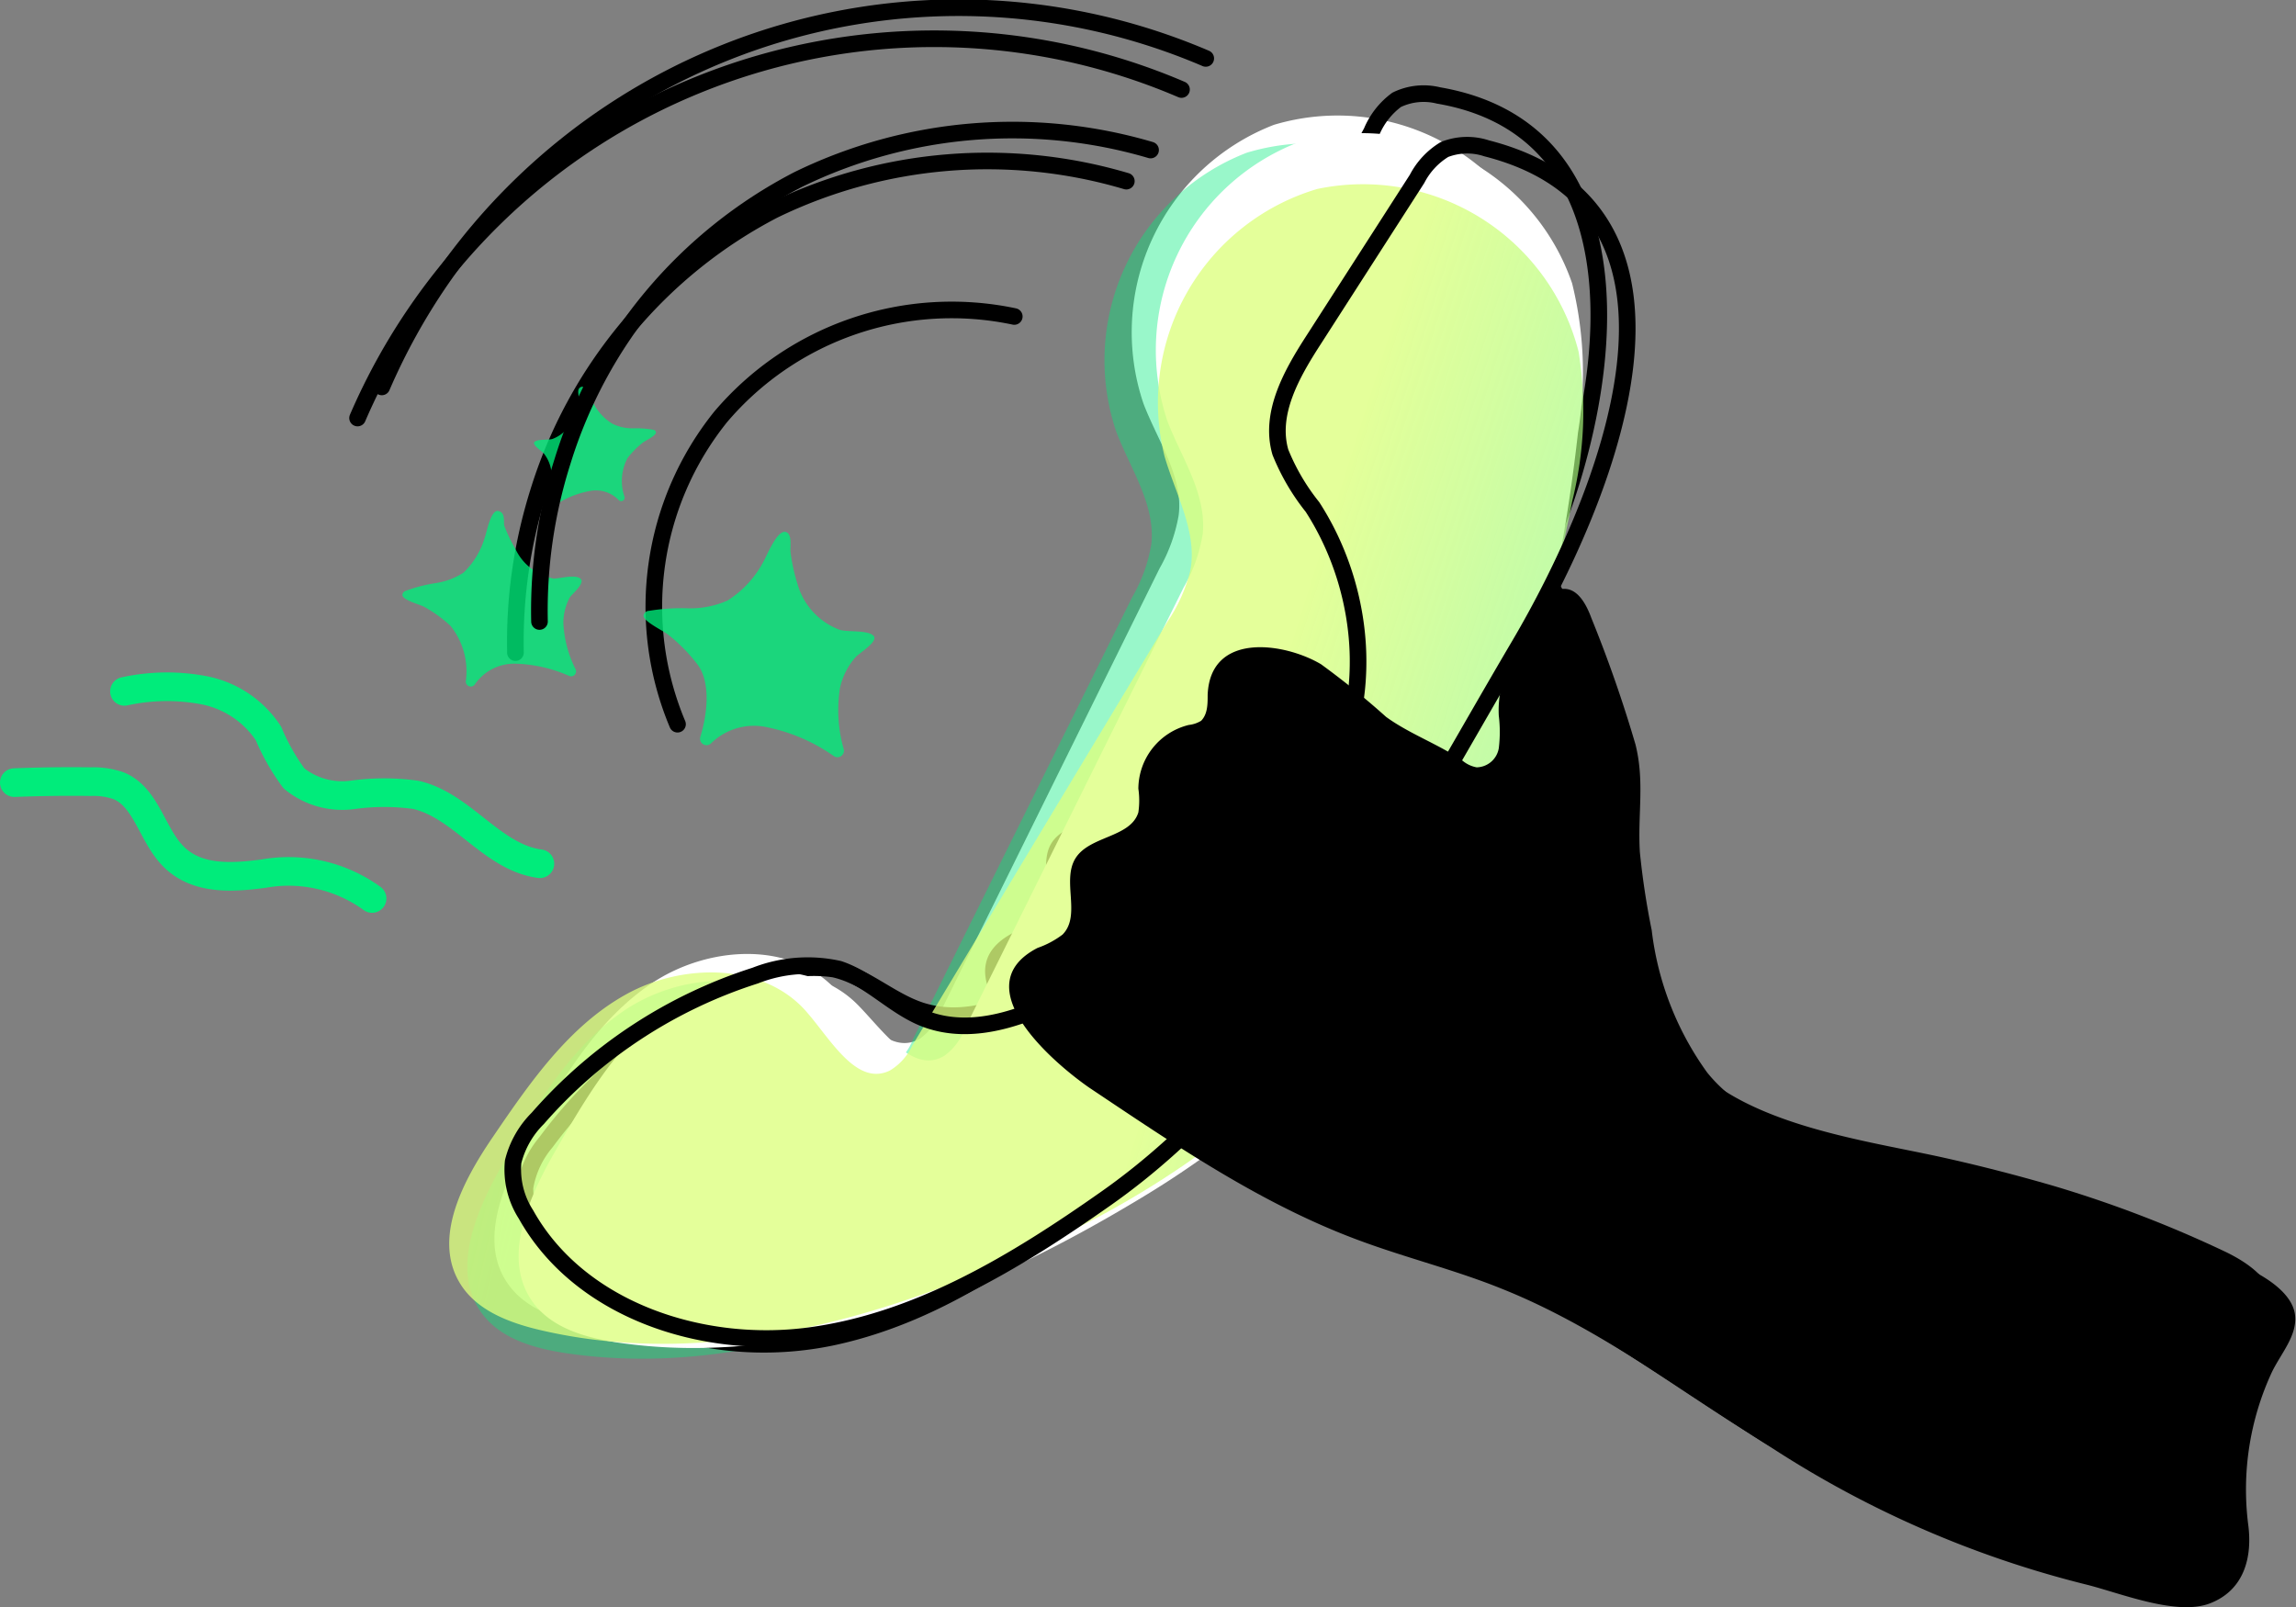
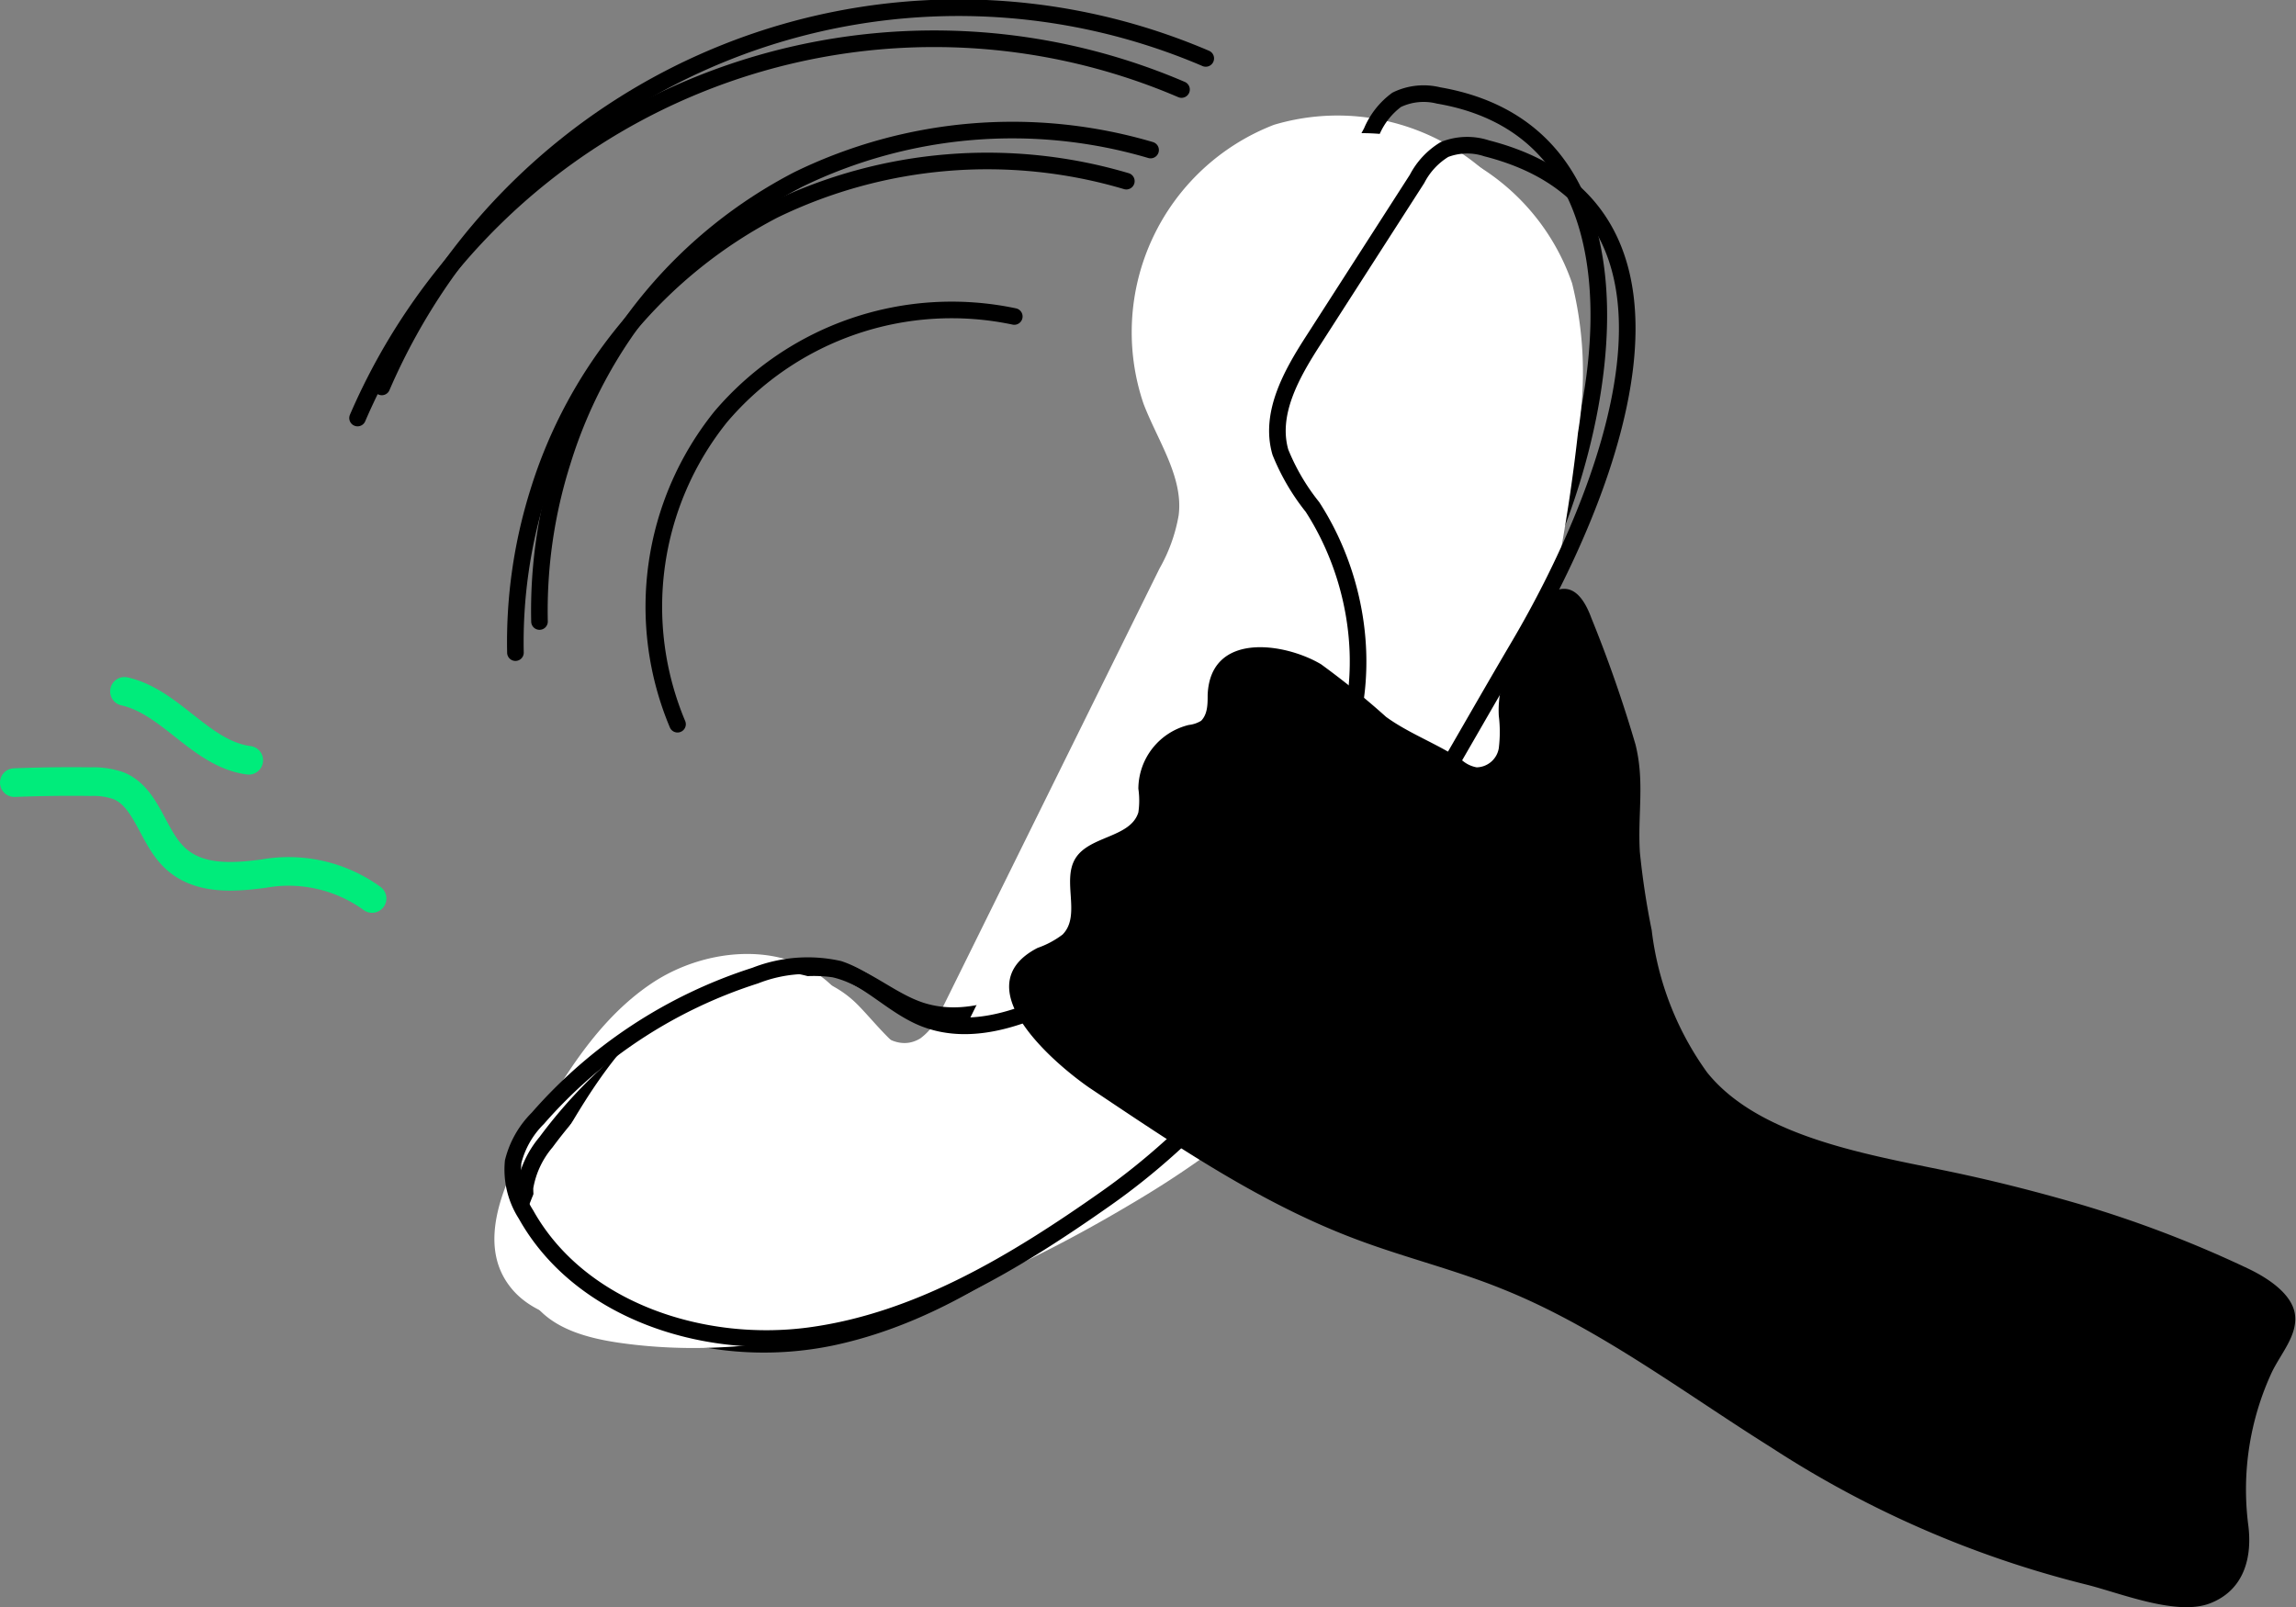
<svg xmlns="http://www.w3.org/2000/svg" xmlns:xlink="http://www.w3.org/1999/xlink" viewBox="0 0 120.27 84.2">
  <rect x="0" y="0" width="120.27" height="84.2" fill="#808080" stroke="none" />
  <defs>
    <linearGradient id="linear-gradient" x1="9817.64" y1="1421.89" x2="9863.02" y2="1421.89" gradientTransform="matrix(-.98 -.22 -.22 .98 9966.44 806.4)" gradientUnits="userSpaceOnUse">
      <stop offset="0" stop-color="#00ec7b" stop-opacity=".4" />
      <stop offset=".1" stop-color="#1aee7b" stop-opacity=".47" />
      <stop offset=".55" stop-color="#81f77d" stop-opacity=".75" />
      <stop offset=".85" stop-color="#c3fd7e" stop-opacity=".93" />
      <stop offset=".99" stop-color="#dcff7e" />
    </linearGradient>
    <linearGradient id="linear-gradient-2" x1="9851.46" y1="1290.77" x2="9896.84" y2="1290.77" gradientTransform="matrix(-.95 -.3 -.3 .95 9865.31 1748.15)" xlink:href="#linear-gradient" />
    <style>.cls-1{fill:#fff}.cls-2{fill:none;stroke-linecap:round;stroke-linejoin:round;stroke:#000;stroke-width:.87px}</style>
  </defs>
  <g id="Layer_2" data-name="Layer 2">
    <g id="Layer_1-2" data-name="Layer 1">
      <path class="cls-1" d="M81.4 21.73a19.59 19.59 0 00-.32-7.82 11.65 11.65 0 00-14.35-7.37 11.65 11.65 0 00-6.83 14.61C60.64 23.09 62 25 61.74 27a8.57 8.57 0 01-1 2.78L49.27 53a3.16 3.16 0 01-1.06 1.4c-1.65 1-3.2-1.31-4.55-2.68-2.42-2.46-6.67-2.12-9.53-.2s-4.67 5-6.38 8C26.37 62 25 65.09 26.66 67.33c1 1.37 2.79 1.87 4.46 2.11 9.56 1.4 19.1-2.58 27.38-7.56 15.08-9.1 20.98-23.1 22.9-40.15z" />
      <path class="cls-2" d="M53.13 16.58a15.87 15.87 0 00-15.38 5.26 15.88 15.88 0 00-2.26 16.1" />
      <path class="cls-2" d="M59 9.49A25.6 25.6 0 0040.55 11a24.94 24.94 0 00-12.36 14.81A26.24 26.24 0 0027 34.19m34.89-29.5A32.89 32.89 0 0018.73 21.9" />
-       <path d="M80 23.16a19.4 19.4 0 00-.31-7.82A11.66 11.66 0 0065.31 8a11.66 11.66 0 00-6.84 14.61c.74 1.95 2.06 3.82 1.84 5.89a8.19 8.19 0 01-1 2.78L47.84 54.41a3.05 3.05 0 01-1.06 1.4c-1.64 1-3.19-1.31-4.54-2.67-2.43-2.46-6.68-2.13-9.54-.2S28 58 26.32 61c-1.37 2.42-2.73 5.54-1.09 7.79 1 1.37 2.79 1.86 4.47 2.11 9.56 1.39 19.1-2.58 27.37-7.57C72.15 54.21 78.06 40.21 80 23.16z" fill="url(#linear-gradient)" />
      <path class="cls-2" d="M75.35 5a3.23 3.23 0 00-2.19.23 4 4 0 00-1.31 1.67l-4.71 8.83c-1 1.87-2 4-1.26 6a11.53 11.53 0 001.91 2.72c3.26 4.26 2.83 10.55.21 15.18s-7 8.06-11.47 11c-2.49 1.63-5.48 3.23-8.31 2.31-1.6-.53-2.9-1.81-4.54-2.17a7.5 7.5 0 00-4.35.69 25.48 25.48 0 00-10.73 8.38 4.92 4.92 0 00-1.1 2.37 4.36 4.36 0 00.89 2.71c3.19 4.76 9.76 6.34 15.36 5.1s10.42-4.72 14.83-8.39c9-7.47 14-19.13 20.33-28.86C83.7 25.46 88.2 7.2 75.35 5z" />
-       <path d="M107.58 62.13c-2-.58-3.94-1.08-5.94-1.52-4.26-.93-10.59-1.75-13.48-5.36a15.78 15.78 0 01-2.9-7.45 37.92 37.92 0 01-.62-4.08c-.13-2 .25-3.69-.23-5.64a70.12 70.12 0 00-2.32-6.62c-.25-.72-.7-1.57-1.46-1.53-.57 0-1 .56-1.26 1-1.1 1.73-2.24 3.6-2.12 5.65a6.47 6.47 0 010 1.7 1.21 1.21 0 01-1.16 1 1.68 1.68 0 01-.74-.35c-1.26-.88-2.75-1.4-4-2.3A43.25 43.25 0 0068 34c-1.91-1.13-5.81-1.73-6 1.61 0 .48 0 1.06-.33 1.35a1.67 1.67 0 01-.65.22 3.47 3.47 0 00-2.65 3.34 4 4 0 010 1.24c-.4 1.34-2.55 1.22-3.29 2.41s.32 3-.67 4a5 5 0 01-1.32.69c-3.87 2 .82 6 2.7 7.31 4.49 3 9 6.11 14.12 8 2.48.92 5.08 1.55 7.53 2.56 5 2 9.52 5.44 14.09 8.3A54.38 54.38 0 00108 82.06c1.77.43 4.76 1.68 6.53 1s2.25-2.38 2-4.18a14.54 14.54 0 011.25-7.88c.48-1 1.34-1.91 1.22-3s-1.39-1.93-2.49-2.45a62.51 62.51 0 00-8.93-3.42z" />
    </g>
    <g id="Mouseover">
      <path class="cls-1" d="M82.66 22.66a19.4 19.4 0 00-.31-7.82A11.66 11.66 0 0068 7.46a11.67 11.67 0 00-6.84 14.62C61.9 24 63.22 25.89 63 28a8.35 8.35 0 01-1 2.78L50.53 53.91a3.05 3.05 0 01-1.06 1.4c-1.65 1-3.19-1.3-4.54-2.67-2.43-2.46-6.68-2.13-9.54-.2s-4.67 5-6.38 8c-1.37 2.42-2.73 5.54-1.09 7.79 1 1.37 2.79 1.86 4.47 2.11 9.56 1.39 19.1-2.58 27.37-7.57 15.08-9.06 20.99-23.06 22.9-40.11z" />
      <path class="cls-2" d="M63.16 3.06A32.9 32.9 0 0020 20.27" />
-       <path d="M82.36 26.24a19.49 19.49 0 00.33-7.82A11.66 11.66 0 0069 9.9a11.67 11.67 0 00-8 14c.58 2 1.74 4 1.35 6a8.35 8.35 0 01-1.21 2.69L47.79 54.77a3 3 0 01-1.17 1.31c-1.72.85-3.07-1.56-4.31-3-2.21-2.64-6.48-2.66-9.49-1s-5.06 4.63-7 7.48c-1.57 2.3-3.17 5.31-1.72 7.68.88 1.44 2.63 2.08 4.28 2.46 9.41 2.17 19.24-1 27.9-5.3C72 56.55 79.07 43.08 82.36 26.24z" fill="url(#linear-gradient-2)" opacity=".79" />
      <path class="cls-2" d="M77.87 7.77a3.25 3.25 0 00-2.2.06 3.89 3.89 0 00-1.44 1.54l-5.41 8.42c-1.15 1.78-2.34 3.86-1.75 5.9a11.42 11.42 0 001.68 2.87c2.9 4.49 3.33 10.68.35 15.12s-7.64 7.46-12.33 10c-2.62 1.43-5.72 2.78-8.47 1.63-1.55-.66-2.74-2-4.35-2.54a7.52 7.52 0 00-4.39.34 25.37 25.37 0 00-11.39 7.48 4.85 4.85 0 00-1.29 2.27 4.33 4.33 0 00.67 2.76c2.79 5 9.21 7.12 14.89 6.35s10.77-3.86 15.46-7.16c9.58-6.71 15.42-18.38 21.68-29C84 26.31 90.5 11 77.87 7.77z" />
      <path d="M108.85 63.06c-2-.58-3.94-1.08-5.95-1.52-4.26-.94-10.59-1.75-13.48-5.36a15.93 15.93 0 01-2.9-7.45 40.79 40.79 0 01-.62-4.09c-.12-2 .26-3.68-.23-5.64a69.21 69.21 0 00-2.31-6.62c-.26-.71-.71-1.56-1.46-1.53-.57 0-1 .57-1.27 1-1.1 1.72-2.23 3.6-2.12 5.64a7 7 0 010 1.71 1.2 1.2 0 01-1.16 1 1.59 1.59 0 01-.74-.35c-1.27-.87-2.76-1.39-4-2.29a43.25 43.25 0 00-3.41-2.76c-1.9-1.13-5.81-1.73-5.94 1.61 0 .48 0 1-.34 1.35a1.57 1.57 0 01-.65.22 3.46 3.46 0 00-2.64 3.34 4.29 4.29 0 010 1.24c-.41 1.33-2.55 1.22-3.29 2.4s.31 3-.68 4a4.71 4.71 0 01-1.31.7c-3.87 2 .81 6 2.69 7.31 4.49 3 9 6.1 14.12 8 2.49.93 5.08 1.56 7.54 2.56 5 2 9.51 5.44 14.08 8.3A54.15 54.15 0 00109.23 83c1.77.43 4.76 1.68 6.53 1s2.25-2.38 2-4.18A14.61 14.61 0 01119 71.9c.48-1 1.34-1.92 1.22-3s-1.38-1.93-2.48-2.45a60.63 60.63 0 00-8.89-3.39z" />
-       <path d="M36.52 34.79A8.74 8.74 0 0035 33.25c-.26-.21-1.3-.69-1.29-1A.3.3 0 0134 32a10.55 10.55 0 012.11-.13 4.79 4.79 0 002-.41 5.36 5.36 0 001.86-2c.18-.29.75-1.78 1.22-1.58.32.13.19.79.22 1.05a9.69 9.69 0 00.37 1.68A3.6 3.6 0 0044 33c.42.12 1.44 0 1.75.3s-.79.94-.95 1.15a3.58 3.58 0 00-.8 1.6 7.44 7.44 0 00.2 3.21.34.34 0 01-.51.36 9.28 9.28 0 00-3.46-1.51 3.21 3.21 0 00-3 .85.34.34 0 01-.55-.34c.42-1.36.52-2.96-.16-3.83zm-12.92-2a7 7 0 00-1.38-1c-.23-.12-1.09-.34-1.14-.6a.23.23 0 01.13-.22 7.85 7.85 0 011.6-.42 3.68 3.68 0 001.47-.55 4.19 4.19 0 001.11-1.83c.1-.25.31-1.48.71-1.4s.26.58.32.78a7.48 7.48 0 00.58 1.21 2.79 2.79 0 002 1.55c.35 0 1.11-.23 1.4 0s-.47.84-.56 1a2.87 2.87 0 00-.33 1.32 6 6 0 00.64 2.43.26.26 0 01-.34.35 7.44 7.44 0 00-2.81-.64 2.5 2.5 0 00-2.13 1.09.26.26 0 01-.47-.17 3.81 3.81 0 00-.8-2.9zM32.87 24a4.72 4.72 0 01.8-.81c.14-.11.7-.36.69-.54a.15.15 0 00-.11-.13 5.19 5.19 0 00-1.12-.08 2.38 2.38 0 01-1.05-.24 2.73 2.73 0 01-1-1.08c-.1-.16-.39-.95-.64-.85s-.11.42-.13.56a5.45 5.45 0 01-.2.89A1.93 1.93 0 0128.93 23c-.23.06-.77 0-.93.15s.41.5.49.61a1.93 1.93 0 01.38.85 3.93 3.93 0 01-.13 1.7.18.18 0 00.27.2 4.79 4.79 0 011.85-.78 1.66 1.66 0 011.55.47.18.18 0 00.3-.18 2.56 2.56 0 01.16-2.02z" opacity=".79" fill="#00ec7b" />
      <path class="cls-2" d="M60.27 7.86A25.59 25.59 0 0041.82 9.4a24.86 24.86 0 00-12.36 14.79 25.86 25.86 0 00-1.2 8.37" />
-       <path d="M6.52 36.22a10.41 10.41 0 014.16-.06 5.24 5.24 0 013.38 2.26 11.36 11.36 0 001.34 2.36 4 4 0 003.08.86 12.09 12.09 0 013.29 0c2.45.55 4 3.28 6.51 3.61M.75 41c1.34-.05 2.68-.07 4-.05a4 4 0 011.45.21c1.52.61 1.77 2.7 3 3.82s3 1 4.6.79a7.45 7.45 0 015.69 1.3" stroke="#00ec7b" stroke-width="1.5" fill="none" stroke-linecap="round" stroke-linejoin="round" />
+       <path d="M6.52 36.22c2.45.55 4 3.28 6.51 3.61M.75 41c1.34-.05 2.68-.07 4-.05a4 4 0 011.45.21c1.52.61 1.77 2.7 3 3.82s3 1 4.6.79a7.45 7.45 0 015.69 1.3" stroke="#00ec7b" stroke-width="1.5" fill="none" stroke-linecap="round" stroke-linejoin="round" />
    </g>
  </g>
</svg>